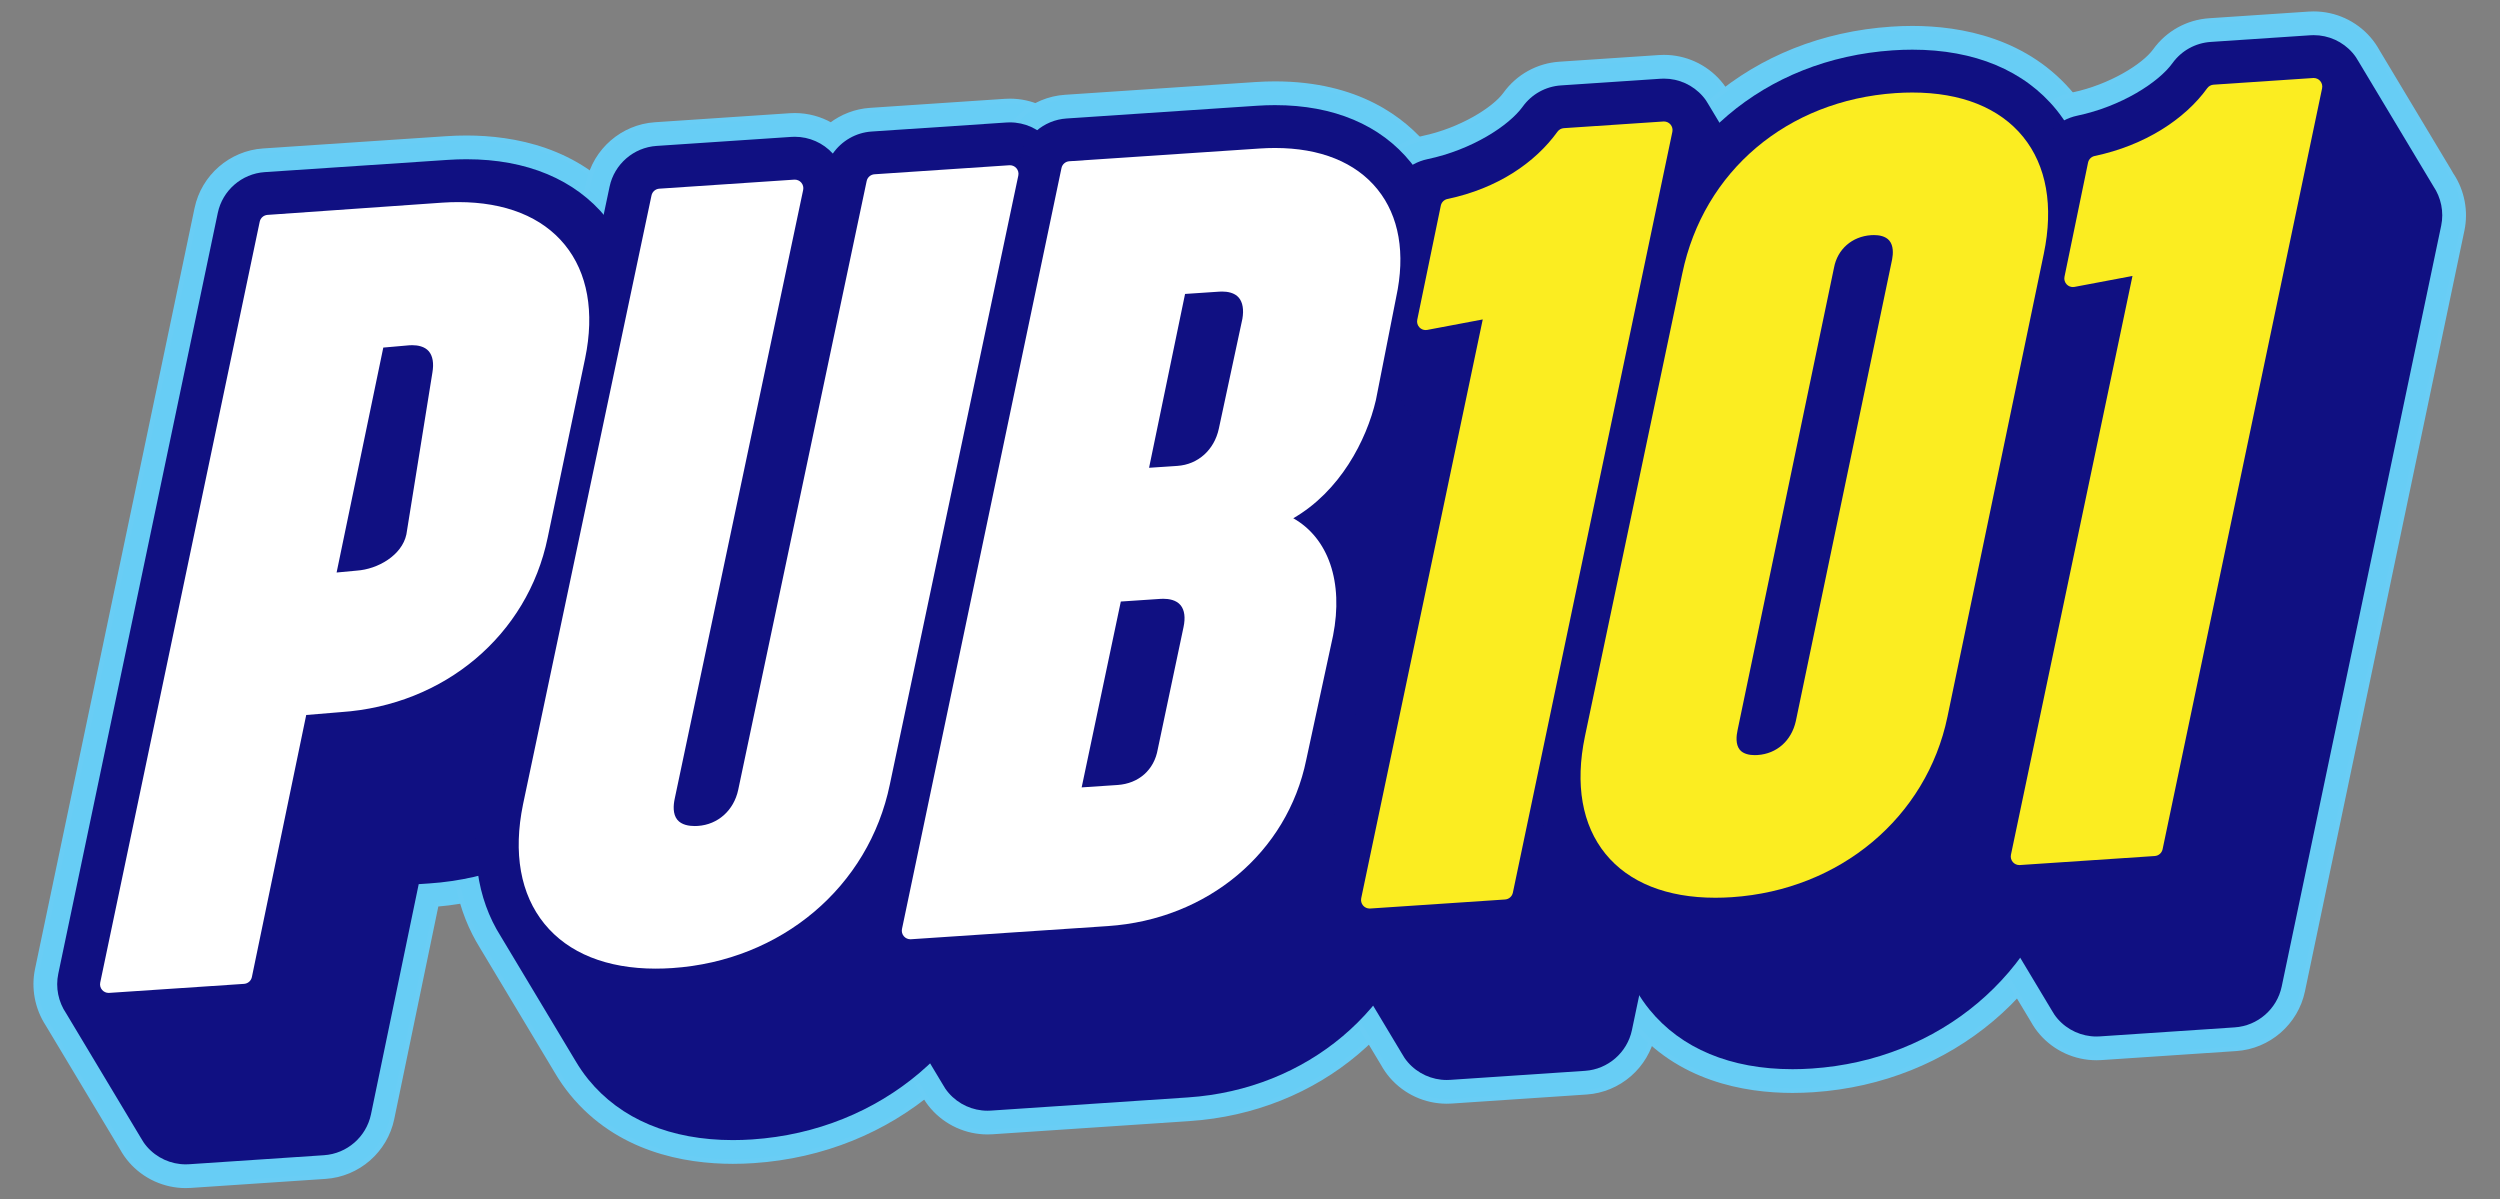
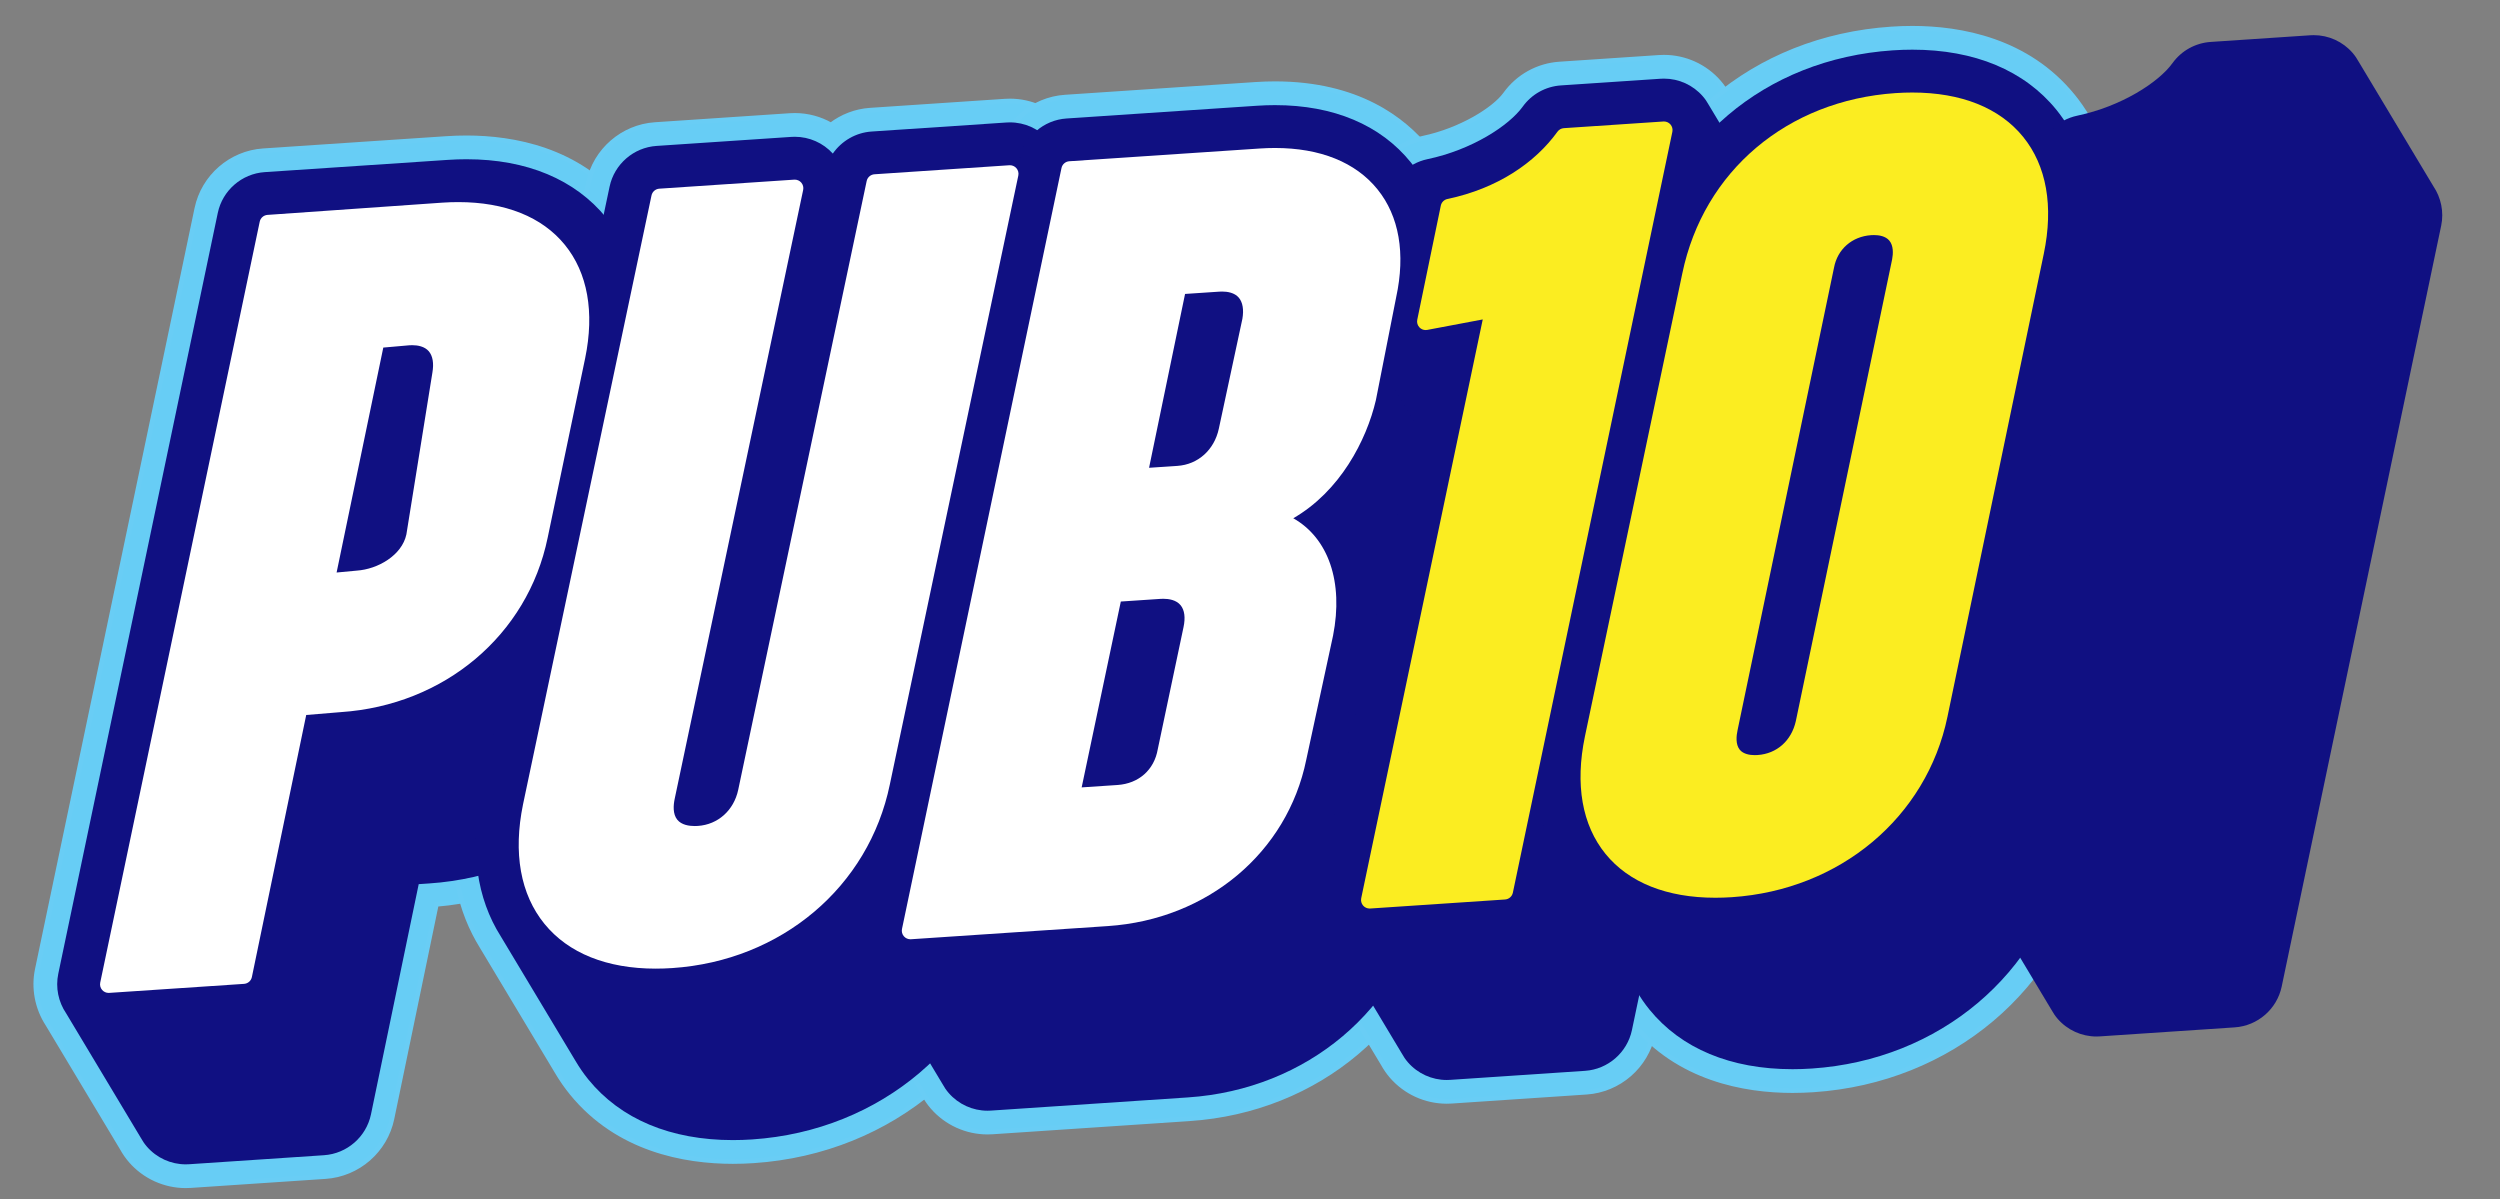
<svg xmlns="http://www.w3.org/2000/svg" id="Layer_1" data-name="Layer 1" viewBox="0 0 4320 2072.182">
  <rect x="0" y="0" width="4320" height="2072.182" fill="#808080" stroke="none" />
  <defs>
    <style>
      .cls-1 {
        fill: #101082;
      }

      .cls-2 {
        fill: #fff;
      }

      .cls-3 {
        fill: #67cdf5;
        stroke: #69cdf5;
        stroke-miterlimit: 10;
        stroke-width: 8px;
      }

      .cls-4 {
        fill: #fbed21;
      }
    </style>
  </defs>
  <path class="cls-3" d="M1231.168,605.261c-1.465-2.525-2.946-4.993-4.444-7.406-1.463-2.521-2.942-4.985-4.437-7.395-1.467-2.529-2.95-5.001-4.45-7.418-1.465-2.525-2.946-4.993-4.444-7.406-1.465-2.525-2.946-4.993-4.444-7.406-1.465-2.525-2.946-4.993-4.444-7.406-1.465-2.525-2.946-4.993-4.444-7.406-1.465-2.525-2.946-4.993-4.444-7.406-1.465-2.525-2.946-4.993-4.444-7.406-1.463-2.521-2.942-4.985-4.437-7.395-1.467-2.529-2.95-5.001-4.45-7.418-1.465-2.525-2.946-4.993-4.444-7.406-1.465-2.525-2.946-4.993-4.444-7.406-1.465-2.525-2.946-4.993-4.444-7.406-1.465-2.525-2.946-4.993-4.444-7.406-1.465-2.525-2.946-4.993-4.444-7.406-1.465-2.525-2.946-4.993-4.444-7.406-1.463-2.521-2.942-4.985-4.437-7.395-1.467-2.529-2.95-5.001-4.45-7.418-1.465-2.525-2.946-4.993-4.444-7.406-1.465-2.525-2.946-4.993-4.444-7.406-1.465-2.525-2.946-4.993-4.444-7.406-1.465-2.525-2.946-4.993-4.444-7.406-1.465-2.525-2.946-4.993-4.444-7.406-1.465-2.525-2.946-4.993-4.444-7.406-1.463-2.521-2.942-4.985-4.437-7.395-1.467-2.529-2.95-5.001-4.45-7.418-1.465-2.525-2.946-4.993-4.444-7.406-1.465-2.525-2.946-4.993-4.444-7.406-8.306-14.317-17.187-26.86-25.991-37.664-77.23-94.785-189.569-114.678-270.211-114.678-11.485,0-23.242.399-34.904,1.184l-316.299,21.16c-56.095,3.747-103.32,44.8-114.833,99.798L64.459,1675.083c-6.843,32.606-.198,66.786,17.751,94.489,1.394,2.516,2.875,4.985,4.444,7.406,1.394,2.516,2.875,4.985,4.444,7.406,1.393,2.514,2.872,4.981,4.441,7.402,1.395,2.517,2.876,4.988,4.446,7.411,1.394,2.516,2.875,4.985,4.444,7.406,1.394,2.516,2.875,4.985,4.444,7.406,1.394,2.516,2.875,4.985,4.444,7.406,1.394,2.516,2.875,4.985,4.444,7.406,1.394,2.516,2.875,4.985,4.444,7.406,1.394,2.516,2.875,4.985,4.444,7.406,1.393,2.514,2.872,4.981,4.441,7.402,1.395,2.517,2.876,4.988,4.446,7.411,1.394,2.516,2.875,4.985,4.444,7.406,1.394,2.516,2.875,4.985,4.444,7.406,1.394,2.516,2.875,4.985,4.444,7.406,1.394,2.516,2.875,4.985,4.444,7.406,1.394,2.516,2.875,4.985,4.444,7.406,1.394,2.516,2.875,4.985,4.444,7.406,1.393,2.514,2.872,4.981,4.441,7.402,1.395,2.517,2.876,4.988,4.446,7.411,1.394,2.516,2.875,4.985,4.444,7.406,1.394,2.516,2.875,4.985,4.444,7.406,1.394,2.516,2.875,4.985,4.444,7.406,1.394,2.516,2.875,4.985,4.444,7.406,1.394,2.516,2.875,4.985,4.444,7.406,1.394,2.516,2.875,4.985,4.444,7.406,1.393,2.514,2.872,4.981,4.441,7.402,1.395,2.517,2.876,4.988,4.446,7.411,1.394,2.516,2.875,4.985,4.444,7.406,4.195,7.569,9.142,14.76,14.894,21.38,23.926,27.521,58.558,43.3,95.022,43.3,2.829,0,5.681-.089,8.513-.285l232.949-15.59c56.203-3.747,103.45-44.895,114.897-100.064l76.777-370.296c224.768-19.324,404.34-174.537,448.507-388.791l64.808-310.235c24.591-119.297-2.068-203.388-36.276-258.514Z" />
  <path class="cls-3" d="M1983.962,453.91c-1.394-2.516-2.875-4.986-4.444-7.406-1.393-2.514-2.872-4.982-4.441-7.401-1.395-2.518-2.876-4.989-4.446-7.411-1.394-2.516-2.875-4.986-4.444-7.406-1.394-2.516-2.875-4.986-4.444-7.406-1.394-2.516-2.875-4.986-4.444-7.406-1.394-2.516-2.875-4.986-4.444-7.406-1.394-2.516-2.875-4.986-4.444-7.406-1.394-2.516-2.875-4.986-4.444-7.406-1.393-2.514-2.872-4.982-4.441-7.401-1.395-2.518-2.876-4.989-4.446-7.411-1.394-2.516-2.875-4.986-4.444-7.406-1.394-2.516-2.875-4.986-4.444-7.406-1.394-2.516-2.875-4.986-4.444-7.406-1.394-2.516-2.875-4.986-4.444-7.406-1.394-2.516-2.875-4.986-4.444-7.406-1.394-2.516-2.875-4.986-4.444-7.406-1.393-2.514-2.872-4.982-4.441-7.401-1.395-2.518-2.876-4.989-4.446-7.411-1.394-2.516-2.875-4.986-4.444-7.406-1.394-2.516-2.875-4.986-4.444-7.406-1.394-2.516-2.875-4.986-4.444-7.406-1.394-2.516-2.875-4.986-4.444-7.406-1.394-2.516-2.875-4.986-4.444-7.406-1.394-2.516-2.875-4.986-4.444-7.406-1.393-2.514-2.872-4.982-4.441-7.401-1.395-2.518-2.876-4.989-4.446-7.411-1.394-2.516-2.875-4.986-4.444-7.406-1.394-2.516-2.875-4.986-4.444-7.406-4.181-7.545-9.111-14.711-14.84-21.303-23.926-27.578-58.589-43.389-95.101-43.389-2.88,0-5.76.095-8.64.291l-232.832,15.577c-25.22,1.684-48.655,10.925-67.856,25.584-18.815-10.754-40.297-16.577-62.463-16.577-2.839,0-5.7.089-8.567.285l-232.914,15.59c-56,3.747-103.203,44.718-114.789,99.633l-222.1,1052.594c-25.457,123.77,2.084,210.873,37.458,267.931,1.465,2.523,2.947,4.992,4.444,7.406,1.465,2.523,2.947,4.992,4.444,7.406,1.463,2.519,2.942,4.984,4.437,7.395,1.468,2.527,2.951,5,4.45,7.418,1.465,2.523,2.947,4.992,4.444,7.406,1.465,2.523,2.947,4.992,4.444,7.406,1.465,2.523,2.947,4.992,4.444,7.406,1.465,2.523,2.947,4.992,4.444,7.406,1.465,2.523,2.947,4.992,4.444,7.406,1.465,2.523,2.947,4.992,4.444,7.406,1.463,2.519,2.942,4.984,4.437,7.395,1.468,2.527,2.951,5,4.45,7.418,1.465,2.523,2.947,4.992,4.444,7.406,1.465,2.523,2.947,4.992,4.444,7.406,1.465,2.523,2.947,4.992,4.444,7.406,1.465,2.523,2.947,4.992,4.444,7.406,1.465,2.523,2.947,4.992,4.444,7.406,1.465,2.523,2.947,4.992,4.444,7.406,1.463,2.519,2.942,4.984,4.437,7.395,1.468,2.527,2.951,5,4.45,7.418,1.465,2.523,2.947,4.992,4.444,7.406,1.465,2.523,2.947,4.992,4.444,7.406,1.465,2.523,2.947,4.992,4.444,7.406,1.465,2.523,2.947,4.992,4.444,7.406,1.465,2.523,2.947,4.992,4.444,7.406,1.465,2.523,2.947,4.992,4.444,7.406,1.463,2.519,2.942,4.984,4.437,7.395,1.468,2.527,2.951,5,4.45,7.418,1.465,2.523,2.947,4.992,4.444,7.406,8.561,14.738,17.707,27.653,26.778,38.779,79.651,97.69,195.37,118.191,278.423,118.191,11.751,0,23.815-.405,35.835-1.215,238.933-15.982,430.81-179.126,477.341-405.394l221.961-1051.93c6.908-32.681.265-66.942-17.695-94.649Z" />
-   <path class="cls-3" d="M2618.639,505.706c-1.459-2.484-2.909-4.97-4.444-7.406-1.457-2.482-2.907-4.967-4.441-7.402-1.459-2.485-2.91-4.973-4.446-7.411-1.459-2.484-2.909-4.97-4.444-7.406-1.459-2.484-2.909-4.97-4.444-7.406-1.459-2.484-2.909-4.97-4.444-7.406-1.459-2.484-2.909-4.97-4.444-7.406-1.459-2.484-2.909-4.97-4.444-7.406-1.459-2.484-2.909-4.97-4.444-7.406-1.457-2.482-2.907-4.967-4.441-7.402-1.459-2.485-2.91-4.973-4.446-7.411-1.459-2.484-2.909-4.97-4.444-7.406-1.459-2.484-2.909-4.97-4.444-7.406-1.459-2.484-2.909-4.97-4.444-7.406-1.459-2.484-2.909-4.97-4.444-7.406-1.459-2.484-2.909-4.97-4.444-7.406-1.459-2.484-2.909-4.97-4.444-7.406-1.457-2.482-2.907-4.967-4.441-7.402-1.459-2.485-2.91-4.973-4.446-7.411-1.459-2.484-2.909-4.97-4.444-7.406-1.459-2.484-2.909-4.97-4.444-7.406-1.459-2.484-2.909-4.97-4.444-7.406-1.459-2.484-2.909-4.97-4.444-7.406-1.459-2.484-2.909-4.97-4.444-7.406-1.459-2.484-2.909-4.97-4.444-7.406-1.457-2.482-2.907-4.967-4.441-7.402-1.459-2.485-2.91-4.973-4.446-7.411-1.459-2.484-2.909-4.97-4.444-7.406-1.459-2.484-2.909-4.97-4.444-7.406-6.862-11.686-14.467-22.917-23.014-33.508-41.531-51.465-120.983-112.805-263.653-112.805-11.007,0-22.302.38-33.524,1.139l-329.246,22.033c-56.092,3.753-103.314,44.8-114.827,99.798l-275.607,1314.801c-6.843,32.606-.201,66.785,17.752,94.493,1.394,2.515,2.875,4.985,4.444,7.406,1.394,2.515,2.875,4.985,4.444,7.406,1.393,2.514,2.873,4.981,4.441,7.401,1.395,2.517,2.876,4.988,4.446,7.411,1.394,2.515,2.875,4.985,4.444,7.406,1.394,2.515,2.875,4.985,4.444,7.406,1.394,2.515,2.875,4.985,4.444,7.406,1.394,2.515,2.875,4.985,4.444,7.406,1.394,2.515,2.875,4.985,4.444,7.406,1.394,2.515,2.875,4.985,4.444,7.406,1.393,2.514,2.873,4.981,4.441,7.401,1.395,2.517,2.876,4.988,4.446,7.411,1.394,2.515,2.875,4.985,4.444,7.406,1.394,2.515,2.875,4.985,4.444,7.406,1.394,2.515,2.875,4.985,4.444,7.406,1.394,2.515,2.875,4.985,4.444,7.406,1.394,2.515,2.875,4.985,4.444,7.406,1.394,2.515,2.875,4.985,4.444,7.406,1.393,2.514,2.873,4.981,4.441,7.401,1.395,2.517,2.876,4.988,4.446,7.411,1.394,2.515,2.875,4.985,4.444,7.406,1.394,2.515,2.875,4.985,4.444,7.406,1.394,2.515,2.875,4.985,4.444,7.406,1.394,2.515,2.875,4.985,4.444,7.406,1.394,2.515,2.875,4.985,4.444,7.406,1.394,2.515,2.875,4.985,4.444,7.406,1.393,2.514,2.873,4.981,4.441,7.401,1.395,2.517,2.876,4.988,4.446,7.411,1.394,2.515,2.875,4.985,4.444,7.406,4.195,7.569,9.143,14.762,14.897,21.383,23.926,27.514,58.558,43.294,95.022,43.294,2.867,0,5.735-.095,8.602-.291l340.158-22.755c222.556-14.893,400.919-165.713,444.042-375.379,0,0,46.449-215.217,46.579-215.869,15.596-79.125,7.149-152.985-21.967-212.767,44.962-53.003,78.445-118.913,95.133-190.247.297-1.266.57-2.544.823-3.823l34.907-177.094c20.309-95.062,7.432-183.349-36.076-252.404Z" />
+   <path class="cls-3" d="M2618.639,505.706c-1.459-2.484-2.909-4.97-4.444-7.406-1.457-2.482-2.907-4.967-4.441-7.402-1.459-2.485-2.91-4.973-4.446-7.411-1.459-2.484-2.909-4.97-4.444-7.406-1.459-2.484-2.909-4.97-4.444-7.406-1.459-2.484-2.909-4.97-4.444-7.406-1.459-2.484-2.909-4.97-4.444-7.406-1.459-2.484-2.909-4.97-4.444-7.406-1.459-2.484-2.909-4.97-4.444-7.406-1.457-2.482-2.907-4.967-4.441-7.402-1.459-2.485-2.91-4.973-4.446-7.411-1.459-2.484-2.909-4.97-4.444-7.406-1.459-2.484-2.909-4.97-4.444-7.406-1.459-2.484-2.909-4.97-4.444-7.406-1.459-2.484-2.909-4.97-4.444-7.406-1.459-2.484-2.909-4.97-4.444-7.406-1.459-2.484-2.909-4.97-4.444-7.406-1.457-2.482-2.907-4.967-4.441-7.402-1.459-2.485-2.91-4.973-4.446-7.411-1.459-2.484-2.909-4.97-4.444-7.406-1.459-2.484-2.909-4.97-4.444-7.406-1.459-2.484-2.909-4.97-4.444-7.406-1.459-2.484-2.909-4.97-4.444-7.406-1.459-2.484-2.909-4.97-4.444-7.406-1.459-2.484-2.909-4.97-4.444-7.406-1.457-2.482-2.907-4.967-4.441-7.402-1.459-2.485-2.91-4.973-4.446-7.411-1.459-2.484-2.909-4.97-4.444-7.406-1.459-2.484-2.909-4.97-4.444-7.406-6.862-11.686-14.467-22.917-23.014-33.508-41.531-51.465-120.983-112.805-263.653-112.805-11.007,0-22.302.38-33.524,1.139l-329.246,22.033c-56.092,3.753-103.314,44.8-114.827,99.798l-275.607,1314.801c-6.843,32.606-.201,66.785,17.752,94.493,1.394,2.515,2.875,4.985,4.444,7.406,1.394,2.515,2.875,4.985,4.444,7.406,1.393,2.514,2.873,4.981,4.441,7.401,1.395,2.517,2.876,4.988,4.446,7.411,1.394,2.515,2.875,4.985,4.444,7.406,1.394,2.515,2.875,4.985,4.444,7.406,1.394,2.515,2.875,4.985,4.444,7.406,1.394,2.515,2.875,4.985,4.444,7.406,1.394,2.515,2.875,4.985,4.444,7.406,1.394,2.515,2.875,4.985,4.444,7.406,1.393,2.514,2.873,4.981,4.441,7.401,1.395,2.517,2.876,4.988,4.446,7.411,1.394,2.515,2.875,4.985,4.444,7.406,1.394,2.515,2.875,4.985,4.444,7.406,1.394,2.515,2.875,4.985,4.444,7.406,1.394,2.515,2.875,4.985,4.444,7.406,1.394,2.515,2.875,4.985,4.444,7.406,1.394,2.515,2.875,4.985,4.444,7.406,1.393,2.514,2.873,4.981,4.441,7.401,1.395,2.517,2.876,4.988,4.446,7.411,1.394,2.515,2.875,4.985,4.444,7.406,1.394,2.515,2.875,4.985,4.444,7.406,1.394,2.515,2.875,4.985,4.444,7.406,1.394,2.515,2.875,4.985,4.444,7.406,1.394,2.515,2.875,4.985,4.444,7.406,1.394,2.515,2.875,4.985,4.444,7.406,1.393,2.514,2.873,4.981,4.441,7.401,1.395,2.517,2.876,4.988,4.446,7.411,1.394,2.515,2.875,4.985,4.444,7.406,4.195,7.569,9.143,14.762,14.897,21.383,23.926,27.514,58.558,43.294,95.022,43.294,2.867,0,5.735-.095,8.602-.291l340.158-22.755c222.556-14.893,400.919-165.713,444.042-375.379,0,0,46.449-215.217,46.579-215.869,15.596-79.125,7.149-152.985-21.967-212.767,44.962-53.003,78.445-118.913,95.133-190.247.297-1.266.57-2.544.823-3.823l34.907-177.094c20.309-95.062,7.432-183.349-36.076-252.404" />
  <path class="cls-3" d="M3114.132,378.289c-1.394-2.516-2.875-4.985-4.444-7.406-1.393-2.514-2.873-4.982-4.441-7.402-1.395-2.518-2.877-4.988-4.446-7.411-1.394-2.516-2.875-4.985-4.444-7.406-1.394-2.516-2.875-4.985-4.444-7.406-1.394-2.516-2.875-4.985-4.444-7.406-1.394-2.516-2.875-4.985-4.444-7.406-1.394-2.516-2.875-4.985-4.444-7.406-1.394-2.516-2.875-4.985-4.444-7.406-1.393-2.514-2.873-4.982-4.441-7.402-1.395-2.518-2.877-4.988-4.446-7.411-1.394-2.516-2.875-4.985-4.444-7.406-1.394-2.516-2.875-4.985-4.444-7.406-1.394-2.516-2.875-4.985-4.444-7.406-1.394-2.516-2.875-4.985-4.444-7.406-1.394-2.516-2.875-4.985-4.444-7.406-1.394-2.516-2.875-4.985-4.444-7.406-1.393-2.514-2.873-4.982-4.441-7.402-1.395-2.518-2.877-4.988-4.446-7.411-1.394-2.516-2.875-4.985-4.444-7.406-1.394-2.516-2.875-4.985-4.444-7.406-1.394-2.516-2.875-4.985-4.444-7.406-1.394-2.516-2.875-4.985-4.444-7.406-1.394-2.516-2.875-4.985-4.444-7.406-1.394-2.516-2.875-4.985-4.444-7.406-1.393-2.514-2.873-4.982-4.441-7.402-1.395-2.518-2.877-4.988-4.446-7.411-1.394-2.516-2.875-4.985-4.444-7.406-1.394-2.516-2.875-4.985-4.444-7.406-4.199-7.578-9.152-14.775-14.91-21.396-23.926-27.514-58.561-43.294-95.019-43.294-2.867,0-5.735.095-8.602.291l-171.739,11.488c-37.585,2.488-71.774,21.432-93.816,51.991-19.349,26.837-77.755,62.656-141.968,76.138-49.092,10.285-87.357,48.68-97.478,97.779l-40.686,197.146c-6.786,32.825-.18,66.464,17.688,93.978,1.396,2.512,2.871,4.985,4.444,7.406,1.396,2.512,2.871,4.985,4.444,7.406,1.395,2.511,2.869,4.981,4.441,7.402,1.397,2.514,2.873,4.988,4.446,7.411,1.396,2.512,2.871,4.985,4.444,7.406,1.396,2.512,2.871,4.985,4.444,7.406,1.396,2.512,2.871,4.985,4.444,7.406,1.396,2.512,2.871,4.985,4.444,7.406,1.396,2.512,2.871,4.985,4.444,7.406,1.396,2.512,2.871,4.985,4.444,7.406,1.395,2.511,2.869,4.981,4.441,7.402,1.397,2.514,2.873,4.988,4.446,7.411,1.396,2.512,2.871,4.985,4.444,7.406,1.396,2.512,2.871,4.985,4.444,7.406,1.396,2.512,2.871,4.985,4.444,7.406.953,1.715,1.948,3.408,2.984,5.081l-164.936,785.48c-6.846,32.611-.201,66.791,17.749,94.494,1.394,2.516,2.875,4.985,4.444,7.406,1.394,2.516,2.875,4.985,4.444,7.406,1.393,2.514,2.872,4.981,4.44,7.401,1.395,2.518,2.877,4.988,4.447,7.411,1.394,2.516,2.875,4.985,4.444,7.406,1.394,2.516,2.875,4.985,4.444,7.406,1.394,2.516,2.875,4.985,4.444,7.406,1.394,2.516,2.875,4.985,4.444,7.406,1.394,2.516,2.875,4.985,4.444,7.406,1.394,2.516,2.875,4.985,4.444,7.406,1.393,2.514,2.872,4.981,4.44,7.401,1.395,2.518,2.877,4.988,4.447,7.411,1.394,2.516,2.875,4.985,4.444,7.406,1.394,2.516,2.875,4.985,4.444,7.406,1.394,2.516,2.875,4.985,4.444,7.406,1.394,2.516,2.875,4.985,4.444,7.406,1.394,2.516,2.875,4.985,4.444,7.406,1.394,2.516,2.875,4.985,4.444,7.406,1.393,2.514,2.872,4.981,4.44,7.401,1.395,2.518,2.877,4.988,4.447,7.411,1.394,2.516,2.875,4.985,4.444,7.406,1.394,2.516,2.875,4.985,4.444,7.406,1.394,2.516,2.875,4.985,4.444,7.406,1.394,2.516,2.875,4.985,4.444,7.406,1.394,2.516,2.875,4.985,4.444,7.406,1.394,2.516,2.875,4.985,4.444,7.406,1.393,2.514,2.872,4.981,4.44,7.401,1.395,2.518,2.877,4.988,4.447,7.411,1.394,2.516,2.875,4.985,4.444,7.406,4.195,7.569,9.143,14.761,14.896,21.381,23.926,27.521,58.561,43.3,95.025,43.3,2.845,0,5.69-.089,8.558-.285l232.911-15.59c56.092-3.753,103.314-44.8,114.827-99.798l275.626-1314.871c6.813-32.597.157-66.751-17.763-94.41Z" />
  <path class="cls-3" d="M3737.102,418.978c-1.466-2.523-2.946-4.993-4.444-7.406-1.463-2.519-2.941-4.985-4.437-7.395-1.468-2.527-2.951-5.001-4.45-7.418-1.466-2.523-2.946-4.993-4.444-7.406-1.466-2.523-2.946-4.993-4.444-7.406-1.466-2.523-2.946-4.993-4.444-7.406-1.466-2.523-2.946-4.993-4.444-7.406-1.466-2.523-2.946-4.993-4.444-7.406-1.466-2.523-2.946-4.993-4.444-7.406-1.463-2.519-2.941-4.985-4.437-7.395-1.468-2.527-2.951-5.001-4.45-7.418-1.466-2.523-2.946-4.993-4.444-7.406-1.466-2.523-2.946-4.993-4.444-7.406-1.466-2.523-2.946-4.993-4.444-7.406-1.466-2.523-2.946-4.993-4.444-7.406-1.466-2.523-2.946-4.993-4.444-7.406-1.466-2.523-2.946-4.993-4.444-7.406-1.463-2.519-2.941-4.985-4.437-7.395-1.468-2.527-2.951-5.001-4.45-7.418-1.466-2.523-2.946-4.993-4.444-7.406-1.466-2.523-2.946-4.993-4.444-7.406-1.466-2.523-2.946-4.993-4.444-7.406-1.466-2.523-2.946-4.993-4.444-7.406-1.466-2.523-2.946-4.993-4.444-7.406-1.466-2.523-2.946-4.993-4.444-7.406-1.463-2.519-2.941-4.985-4.437-7.395-1.468-2.527-2.951-5.001-4.45-7.418-1.466-2.523-2.946-4.993-4.444-7.406-1.466-2.523-2.946-4.993-4.444-7.406-8.364-14.4-17.296-27.032-26.158-37.925-78.986-97.101-194.557-117.482-277.607-117.482-11.817,0-23.989.411-36.154,1.228-238.357,15.938-422.85,172.821-469.967,399.419l-168.375,800.489c-25.566,122.928,1.649,209.115,36.566,265.363,1.466,2.523,2.946,4.994,4.444,7.406,1.466,2.523,2.946,4.994,4.444,7.406,1.463,2.519,2.942,4.986,4.437,7.395,1.468,2.527,2.95,5.002,4.45,7.418,1.466,2.523,2.946,4.994,4.444,7.406,1.466,2.523,2.946,4.994,4.444,7.406,1.466,2.523,2.946,4.994,4.444,7.406,1.466,2.523,2.946,4.994,4.444,7.406,1.466,2.523,2.946,4.994,4.444,7.406,1.466,2.523,2.946,4.994,4.444,7.406,1.463,2.519,2.942,4.986,4.437,7.395,1.468,2.527,2.95,5.002,4.45,7.418,1.466,2.523,2.946,4.994,4.444,7.406,1.466,2.523,2.946,4.994,4.444,7.406,1.466,2.523,2.946,4.994,4.444,7.406,1.466,2.523,2.946,4.994,4.444,7.406,1.466,2.523,2.946,4.994,4.444,7.406,1.466,2.523,2.946,4.994,4.444,7.406,1.463,2.519,2.942,4.986,4.437,7.395,1.468,2.527,2.95,5.002,4.45,7.418,1.466,2.523,2.946,4.994,4.444,7.406,1.466,2.523,2.946,4.994,4.444,7.406,1.466,2.523,2.946,4.994,4.444,7.406,1.466,2.523,2.946,4.994,4.444,7.406,1.466,2.523,2.946,4.994,4.444,7.406,1.466,2.523,2.946,4.994,4.444,7.406,1.463,2.519,2.942,4.986,4.437,7.395,1.468,2.527,2.95,5.002,4.45,7.418,1.466,2.523,2.946,4.994,4.444,7.406,8.322,14.327,17.206,26.891,26.021,37.727,78.502,96.525,193.44,116.786,276.034,116.786,11.798,0,23.957-.411,36.116-1.228,236.889-15.849,427.256-176.575,473.708-399.931l166.473-800.09c25.413-122.181-1.765-208.126-36.657-264.355Z" />
-   <path class="cls-3" d="M4236.891,303.165c-1.394-2.516-2.875-4.985-4.444-7.406-1.393-2.514-2.873-4.982-4.441-7.401-1.395-2.518-2.877-4.988-4.446-7.411-1.394-2.516-2.875-4.985-4.444-7.406-1.394-2.516-2.875-4.985-4.444-7.406-1.394-2.516-2.875-4.985-4.444-7.406-1.394-2.516-2.875-4.985-4.444-7.406-1.394-2.516-2.875-4.985-4.444-7.406-1.394-2.516-2.875-4.985-4.444-7.406-1.393-2.514-2.873-4.982-4.441-7.401-1.395-2.518-2.877-4.988-4.446-7.411-1.394-2.516-2.875-4.985-4.444-7.406-1.394-2.516-2.875-4.985-4.444-7.406-1.394-2.516-2.875-4.985-4.444-7.406-1.394-2.516-2.875-4.985-4.444-7.406-1.394-2.516-2.875-4.985-4.444-7.406-1.394-2.516-2.875-4.985-4.444-7.406-1.393-2.514-2.873-4.982-4.441-7.401-1.395-2.518-2.877-4.988-4.446-7.411-1.394-2.516-2.875-4.985-4.444-7.406-1.394-2.516-2.875-4.985-4.444-7.406-1.394-2.516-2.875-4.985-4.444-7.406-1.394-2.516-2.875-4.985-4.444-7.406-1.394-2.516-2.875-4.985-4.444-7.406-1.394-2.516-2.875-4.985-4.444-7.406-1.393-2.514-2.873-4.982-4.441-7.401-1.395-2.518-2.877-4.988-4.446-7.411-1.394-2.516-2.875-4.985-4.444-7.406-1.394-2.516-2.875-4.985-4.444-7.406-4.198-7.576-9.15-14.772-14.906-21.391-23.926-27.521-58.561-43.3-95.025-43.3-2.874,0-5.741.095-8.608.291l-171.726,11.488c-37.61,2.481-71.815,21.451-93.816,51.984-19.356,26.844-77.765,62.669-141.984,76.151-49.085,10.292-87.347,48.687-97.468,97.779l-40.693,197.139c-6.779,32.802-.185,66.42,17.698,93.968,1.396,2.512,2.871,4.984,4.444,7.406,1.396,2.512,2.871,4.984,4.444,7.406,1.395,2.51,2.869,4.981,4.441,7.402,1.396,2.514,2.873,4.987,4.446,7.411,1.396,2.512,2.871,4.984,4.444,7.406,1.396,2.512,2.871,4.984,4.444,7.406,1.396,2.512,2.871,4.984,4.444,7.406,1.396,2.512,2.871,4.984,4.444,7.406,1.396,2.512,2.871,4.984,4.444,7.406,1.396,2.512,2.871,4.984,4.444,7.406,1.395,2.51,2.869,4.981,4.441,7.402,1.396,2.514,2.873,4.987,4.446,7.411,1.396,2.512,2.871,4.984,4.444,7.406,1.396,2.512,2.871,4.984,4.444,7.406,1.396,2.512,2.871,4.984,4.444,7.406.952,1.714,1.946,3.404,2.98,5.077l-164.927,785.419c-6.867,32.623-.235,66.826,17.748,94.58,1.394,2.515,2.875,4.985,4.444,7.406,1.394,2.515,2.875,4.985,4.444,7.406,1.393,2.513,2.873,4.981,4.441,7.401,1.395,2.517,2.876,4.988,4.446,7.411,1.394,2.515,2.875,4.985,4.444,7.406,1.394,2.515,2.875,4.985,4.444,7.406,1.394,2.515,2.875,4.985,4.444,7.406,1.394,2.515,2.875,4.985,4.444,7.406,1.394,2.515,2.875,4.985,4.444,7.406,1.394,2.515,2.875,4.985,4.444,7.406,1.393,2.513,2.873,4.981,4.441,7.401,1.395,2.517,2.876,4.988,4.446,7.411,1.394,2.515,2.875,4.985,4.444,7.406,1.394,2.515,2.875,4.985,4.444,7.406,1.394,2.515,2.875,4.985,4.444,7.406,1.394,2.515,2.875,4.985,4.444,7.406,1.394,2.515,2.875,4.985,4.444,7.406,1.394,2.515,2.875,4.985,4.444,7.406,1.393,2.513,2.873,4.981,4.441,7.401,1.395,2.517,2.876,4.988,4.446,7.411,1.394,2.515,2.875,4.985,4.444,7.406,1.394,2.515,2.875,4.985,4.444,7.406,1.394,2.515,2.875,4.985,4.444,7.406,1.394,2.515,2.875,4.985,4.444,7.406,1.394,2.515,2.875,4.985,4.444,7.406,1.394,2.515,2.875,4.985,4.444,7.406,1.393,2.513,2.873,4.981,4.441,7.401,1.395,2.517,2.876,4.988,4.446,7.411,1.394,2.515,2.875,4.985,4.444,7.406,4.193,7.564,9.138,14.754,14.888,21.378,23.919,27.514,58.554,43.294,95.019,43.294,2.874,0,5.747-.095,8.621-.291l232.844-15.577c56.042-3.747,103.26-44.756,114.837-99.798l275.619-1314.877c6.824-32.592.165-66.752-17.754-94.409Z" />
  <path class="cls-1" d="M1198.359,622.686c-1.459-2.482-2.9-4.974-4.444-7.406-1.457-2.481-2.898-4.971-4.441-7.402-1.459-2.484-2.902-4.977-4.446-7.411-1.459-2.482-2.9-4.974-4.444-7.406-1.459-2.482-2.9-4.974-4.444-7.406-1.459-2.482-2.9-4.974-4.444-7.406-1.459-2.482-2.9-4.974-4.444-7.406-1.459-2.482-2.9-4.974-4.444-7.406-1.459-2.482-2.9-4.974-4.444-7.406-1.457-2.481-2.898-4.971-4.441-7.402-1.459-2.484-2.902-4.977-4.446-7.411-1.459-2.482-2.9-4.974-4.444-7.406-1.459-2.482-2.9-4.974-4.444-7.406-1.459-2.482-2.9-4.974-4.444-7.406-1.459-2.482-2.9-4.974-4.444-7.406-1.459-2.482-2.9-4.974-4.444-7.406-1.459-2.482-2.9-4.974-4.444-7.406-1.457-2.481-2.898-4.971-4.441-7.402-1.459-2.484-2.902-4.977-4.446-7.411-1.459-2.482-2.9-4.974-4.444-7.406-1.459-2.482-2.9-4.974-4.444-7.406-1.459-2.482-2.9-4.974-4.444-7.406-1.459-2.482-2.9-4.974-4.444-7.406-1.459-2.482-2.9-4.974-4.444-7.406-1.459-2.482-2.9-4.974-4.444-7.406-1.457-2.481-2.898-4.971-4.441-7.402-1.459-2.484-2.902-4.977-4.446-7.411-1.459-2.482-2.9-4.974-4.444-7.406-1.459-2.482-2.9-4.974-4.444-7.406-6.49-11.047-13.719-21.664-21.893-31.695-53.858-66.106-137.367-101.045-241.5-101.045-10.659,0-21.581.373-32.433,1.108l-316.302,21.153c-39.594,2.652-72.929,31.629-81.056,70.448L100.702,1682.685c-4.974,23.694.115,48.585,13.643,68.433,1.38,2.523,2.816,5.019,4.444,7.406,1.38,2.523,2.816,5.019,4.444,7.406,1.38,2.522,2.815,5.017,4.442,7.404,1.38,2.524,2.817,5.021,4.445,7.409,1.38,2.523,2.816,5.019,4.444,7.406,1.38,2.523,2.816,5.019,4.444,7.406,1.38,2.523,2.816,5.019,4.444,7.406,1.38,2.523,2.816,5.019,4.444,7.406,1.38,2.523,2.816,5.019,4.444,7.406,1.38,2.523,2.816,5.019,4.444,7.406,1.38,2.522,2.815,5.017,4.442,7.404,1.38,2.524,2.817,5.021,4.445,7.409,1.38,2.523,2.816,5.019,4.444,7.406,1.38,2.523,2.816,5.019,4.444,7.406,1.38,2.523,2.816,5.019,4.444,7.406,1.38,2.523,2.816,5.019,4.444,7.406,1.38,2.523,2.816,5.019,4.444,7.406,1.38,2.523,2.816,5.019,4.444,7.406,1.38,2.522,2.815,5.017,4.442,7.404,1.38,2.524,2.817,5.021,4.445,7.409,1.38,2.523,2.816,5.019,4.444,7.406,1.38,2.523,2.816,5.019,4.444,7.406,1.38,2.523,2.816,5.019,4.444,7.406,1.38,2.523,2.816,5.019,4.444,7.406,1.38,2.523,2.816,5.019,4.444,7.406,1.38,2.523,2.816,5.019,4.444,7.406,1.38,2.522,2.815,5.017,4.442,7.404,1.38,2.524,2.817,5.021,4.445,7.409,1.38,2.523,2.816,5.019,4.444,7.406,3.01,5.501,6.542,10.744,10.711,15.542,16.887,19.419,41.335,30.565,67.071,30.565,2.025,0,4.067-.07,6.095-.209l232.901-15.583c39.67-2.652,73.017-31.698,81.1-70.638l82.471-397.754,17.707-1.184c212.799-14.235,383.655-159.067,425.12-360.201l64.786-310.147c18.643-90.426,7.241-170.49-32.813-233.608Z" />
  <path class="cls-1" d="M1951.826,472.374c-1.38-2.523-2.817-5.019-4.444-7.406-1.379-2.522-2.815-5.018-4.442-7.404-1.38-2.524-2.817-5.021-4.445-7.409-1.38-2.523-2.817-5.019-4.444-7.406-1.38-2.523-2.817-5.019-4.444-7.406-1.38-2.523-2.817-5.019-4.444-7.406-1.38-2.523-2.817-5.019-4.444-7.406-1.38-2.523-2.817-5.019-4.444-7.406-1.38-2.523-2.817-5.019-4.444-7.406-1.379-2.522-2.815-5.018-4.442-7.404-1.38-2.524-2.817-5.021-4.445-7.409-1.38-2.523-2.817-5.019-4.444-7.406-1.38-2.523-2.817-5.019-4.444-7.406-1.38-2.523-2.817-5.019-4.444-7.406-1.38-2.523-2.817-5.019-4.444-7.406-1.38-2.523-2.817-5.019-4.444-7.406-1.38-2.523-2.817-5.019-4.444-7.406-1.379-2.522-2.815-5.018-4.442-7.404-1.38-2.524-2.817-5.021-4.445-7.409-1.38-2.523-2.817-5.019-4.444-7.406-1.38-2.523-2.817-5.019-4.444-7.406-1.38-2.523-2.817-5.019-4.444-7.406-1.38-2.523-2.817-5.019-4.444-7.406-1.38-2.523-2.817-5.019-4.444-7.406-1.38-2.523-2.817-5.019-4.444-7.406-1.379-2.522-2.815-5.018-4.442-7.404-1.38-2.524-2.817-5.021-4.445-7.409-1.38-2.523-2.817-5.019-4.444-7.406-1.38-2.523-2.817-5.019-4.444-7.406-3.001-5.487-6.52-10.717-10.674-15.499-16.89-19.463-41.357-30.629-67.131-30.629-2.038,0-4.076.07-6.117.209l-232.882,15.583c-27.489,1.836-51.975,16.381-67.09,38.11-16.824-18.476-40.645-29.027-65.701-29.027-2.022,0-4.064.07-6.105.209l-232.904,15.59c-39.528,2.646-72.847,31.565-81.027,70.327l-222.059,1052.411c-19.378,94.212-7.551,177.539,34.052,243.143,1.461,2.482,2.901,4.973,4.444,7.406,1.461,2.482,2.901,4.973,4.444,7.406,1.46,2.48,2.899,4.971,4.441,7.402,1.461,2.483,2.903,4.977,4.446,7.411,1.461,2.482,2.901,4.973,4.444,7.406,1.461,2.482,2.901,4.973,4.444,7.406,1.461,2.482,2.901,4.973,4.444,7.406,1.461,2.482,2.901,4.973,4.444,7.406,1.461,2.482,2.901,4.973,4.444,7.406,1.461,2.482,2.901,4.973,4.444,7.406,1.46,2.48,2.899,4.971,4.441,7.402,1.461,2.483,2.903,4.977,4.446,7.411,1.461,2.482,2.901,4.973,4.444,7.406,1.461,2.482,2.901,4.973,4.444,7.406,1.461,2.482,2.901,4.973,4.444,7.406,1.461,2.482,2.901,4.973,4.444,7.406,1.461,2.482,2.901,4.973,4.444,7.406,1.461,2.482,2.901,4.973,4.444,7.406,1.46,2.48,2.899,4.971,4.441,7.402,1.461,2.483,2.903,4.977,4.446,7.411,1.461,2.482,2.901,4.973,4.444,7.406,1.461,2.482,2.901,4.973,4.444,7.406,1.461,2.482,2.901,4.973,4.444,7.406,1.461,2.482,2.901,4.973,4.444,7.406,1.461,2.482,2.901,4.973,4.444,7.406,1.461,2.482,2.901,4.973,4.444,7.406,1.46,2.48,2.899,4.971,4.441,7.402,1.461,2.483,2.903,4.977,4.446,7.411,1.461,2.482,2.901,4.973,4.444,7.406,6.709,11.398,14.177,22.35,22.613,32.698,55.773,68.41,142.126,104.57,249.719,104.57,10.928,0,22.16-.386,33.363-1.139,222.113-14.855,400.403-166.144,443.58-376.088l221.964-1051.942c5.014-23.742-.071-48.677-13.6-68.526Z" />
  <path class="cls-1" d="M2587.649,525.864c-1.451-2.486-2.904-4.971-4.444-7.406-1.45-2.484-2.902-4.968-4.441-7.402-1.452-2.488-2.905-4.973-4.446-7.411-1.451-2.486-2.904-4.971-4.444-7.406-1.451-2.486-2.904-4.971-4.444-7.406-1.451-2.486-2.904-4.971-4.444-7.406-1.451-2.486-2.904-4.971-4.444-7.406-1.451-2.486-2.904-4.971-4.444-7.406-1.451-2.486-2.904-4.971-4.444-7.406-1.45-2.484-2.902-4.968-4.441-7.402-1.452-2.488-2.905-4.973-4.446-7.411-1.451-2.486-2.904-4.971-4.444-7.406-1.451-2.486-2.904-4.971-4.444-7.406-1.451-2.486-2.904-4.971-4.444-7.406-1.451-2.486-2.904-4.971-4.444-7.406-1.451-2.486-2.904-4.971-4.444-7.406-1.451-2.486-2.904-4.971-4.444-7.406-1.45-2.484-2.902-4.968-4.441-7.402-1.452-2.488-2.905-4.973-4.446-7.411-1.451-2.486-2.904-4.971-4.444-7.406-1.451-2.486-2.904-4.971-4.444-7.406-1.451-2.486-2.904-4.971-4.444-7.406-1.451-2.486-2.904-4.971-4.444-7.406-1.451-2.486-2.904-4.971-4.444-7.406-1.451-2.486-2.904-4.971-4.444-7.406-1.45-2.484-2.902-4.968-4.441-7.402-1.452-2.488-2.905-4.973-4.446-7.411-1.451-2.486-2.904-4.971-4.444-7.406-1.451-2.486-2.904-4.971-4.444-7.406-6.176-10.579-13.059-20.764-20.843-30.411-52.282-64.783-133.487-99.032-234.835-99.032-10.181,0-20.637.361-31.053,1.063l-329.249,22.033c-39.591,2.646-72.922,31.622-81.05,70.441l-275.61,1314.808c-4.974,23.694.115,48.585,13.641,68.429,1.38,2.523,2.817,5.019,4.444,7.406,1.38,2.523,2.817,5.019,4.444,7.406,1.38,2.522,2.816,5.017,4.442,7.404,1.38,2.524,2.817,5.021,4.445,7.409,1.38,2.523,2.817,5.019,4.444,7.406,1.38,2.523,2.817,5.019,4.444,7.406,1.38,2.523,2.817,5.019,4.444,7.406,1.38,2.523,2.817,5.019,4.444,7.406,1.38,2.523,2.817,5.019,4.444,7.406,1.38,2.523,2.817,5.019,4.444,7.406,1.38,2.522,2.816,5.017,4.442,7.404,1.38,2.524,2.817,5.021,4.445,7.409,1.38,2.523,2.817,5.019,4.444,7.406,1.38,2.523,2.817,5.019,4.444,7.406,1.38,2.523,2.817,5.019,4.444,7.406,1.38,2.523,2.817,5.019,4.444,7.406,1.38,2.523,2.817,5.019,4.444,7.406,1.38,2.523,2.817,5.019,4.444,7.406,1.38,2.522,2.816,5.017,4.442,7.404,1.38,2.524,2.817,5.021,4.445,7.409,1.38,2.523,2.817,5.019,4.444,7.406,1.38,2.523,2.817,5.019,4.444,7.406,1.38,2.523,2.817,5.019,4.444,7.406,1.38,2.523,2.817,5.019,4.444,7.406,1.38,2.523,2.817,5.019,4.444,7.406,1.38,2.523,2.817,5.019,4.444,7.406,1.38,2.522,2.816,5.017,4.442,7.404,1.38,2.524,2.817,5.021,4.445,7.409,1.38,2.523,2.817,5.019,4.444,7.406,3.009,5.5,6.541,10.743,10.71,15.539,16.887,19.425,41.338,30.572,67.077,30.572,2.044,0,4.086-.07,6.127-.215l340.161-22.755c205.789-13.767,370.61-152.801,410.271-346.048,0,0,46.402-214.976,46.487-215.413,15.903-80.664,4.165-154.776-30.803-210.501,70.818-72.948,96.927-162.504,104.244-193.778.196-.848.38-1.696.548-2.551l34.967-177.398c18.573-86.613,7.868-163.651-30.791-224.784Z" />
  <path class="cls-1" d="M3081.994,396.738c-1.38-2.523-2.817-5.019-4.444-7.406-1.38-2.522-2.816-5.018-4.442-7.404-1.38-2.524-2.817-5.021-4.445-7.409-1.38-2.523-2.817-5.019-4.444-7.406-1.38-2.523-2.817-5.019-4.444-7.406-1.38-2.523-2.817-5.019-4.444-7.406-1.38-2.523-2.817-5.019-4.444-7.406-1.38-2.523-2.817-5.019-4.444-7.406-1.38-2.523-2.817-5.019-4.444-7.406-1.38-2.522-2.816-5.018-4.442-7.404-1.38-2.524-2.817-5.021-4.445-7.409-1.38-2.523-2.817-5.019-4.444-7.406-1.38-2.523-2.817-5.019-4.444-7.406-1.38-2.523-2.817-5.019-4.444-7.406-1.38-2.523-2.817-5.019-4.444-7.406-1.38-2.523-2.817-5.019-4.444-7.406-1.38-2.523-2.817-5.019-4.444-7.406-1.38-2.522-2.816-5.018-4.442-7.404-1.38-2.524-2.817-5.021-4.445-7.409-1.38-2.523-2.817-5.019-4.444-7.406-1.38-2.523-2.817-5.019-4.444-7.406-1.38-2.523-2.817-5.019-4.444-7.406-1.38-2.523-2.817-5.019-4.444-7.406-1.38-2.523-2.817-5.019-4.444-7.406-1.38-2.523-2.817-5.019-4.444-7.406-1.38-2.522-2.816-5.018-4.442-7.404-1.38-2.524-2.817-5.021-4.445-7.409-1.38-2.523-2.817-5.019-4.444-7.406-1.38-2.523-2.817-5.019-4.444-7.406-3.011-5.505-6.547-10.749-10.717-15.546-16.887-19.419-41.338-30.565-67.074-30.565-2.044,0-4.083.07-6.127.215l-171.771,11.488c-26.527,1.753-50.662,15.128-66.22,36.699-23.729,32.914-87.832,74.644-164.409,90.721-34.654,7.266-61.665,34.363-68.808,69.024l-40.686,197.158c-4.858,23.485.119,47.5,13.129,67.069,1.351,2.538,2.842,4.996,4.444,7.406,1.351,2.538,2.842,4.996,4.444,7.406,1.351,2.537,2.84,4.994,4.442,7.404,1.352,2.539,2.842,4.998,4.445,7.409,1.351,2.538,2.842,4.996,4.444,7.406,1.351,2.538,2.842,4.996,4.444,7.406,1.351,2.538,2.842,4.996,4.444,7.406,1.351,2.538,2.842,4.996,4.444,7.406,1.351,2.538,2.842,4.996,4.444,7.406,1.351,2.538,2.842,4.996,4.444,7.406,1.351,2.537,2.84,4.994,4.442,7.404,1.352,2.539,2.842,4.998,4.445,7.409,1.351,2.538,2.842,4.996,4.444,7.406,1.351,2.538,2.842,4.996,4.444,7.406,1.351,2.538,2.842,4.996,4.444,7.406,1.351,2.538,2.842,4.996,4.444,7.406,1.351,2.538,2.842,4.996,4.444,7.406.555,1.042,1.001,2.133,1.598,3.154l-167.904,799.605c-4.975,23.7.113,48.587,13.643,68.439,1.38,2.522,2.816,5.019,4.444,7.406,1.38,2.522,2.816,5.019,4.444,7.406,1.379,2.522,2.815,5.017,4.442,7.404,1.381,2.523,2.817,5.02,4.445,7.409,1.38,2.522,2.816,5.019,4.444,7.406,1.38,2.522,2.816,5.019,4.444,7.406,1.38,2.522,2.816,5.019,4.444,7.406,1.38,2.522,2.816,5.019,4.444,7.406,1.38,2.522,2.816,5.019,4.444,7.406,1.38,2.522,2.816,5.019,4.444,7.406,1.379,2.522,2.815,5.017,4.442,7.404,1.381,2.523,2.817,5.02,4.445,7.409,1.38,2.522,2.816,5.019,4.444,7.406,1.38,2.522,2.816,5.019,4.444,7.406,1.38,2.522,2.816,5.019,4.444,7.406,1.38,2.522,2.816,5.019,4.444,7.406,1.38,2.522,2.816,5.019,4.444,7.406,1.38,2.522,2.816,5.019,4.444,7.406,1.379,2.522,2.815,5.017,4.442,7.404,1.381,2.523,2.817,5.02,4.445,7.409,1.38,2.522,2.816,5.019,4.444,7.406,1.38,2.522,2.816,5.019,4.444,7.406,1.38,2.522,2.816,5.019,4.444,7.406,1.38,2.522,2.816,5.019,4.444,7.406,1.38,2.522,2.816,5.019,4.444,7.406,1.38,2.522,2.816,5.019,4.444,7.406,1.379,2.522,2.815,5.017,4.442,7.404,1.381,2.523,2.817,5.02,4.445,7.409,1.38,2.522,2.816,5.019,4.444,7.406,3.009,5.5,6.542,10.744,10.71,15.542,16.887,19.419,41.335,30.565,67.074,30.565,2.032,0,4.057-.07,6.105-.209l232.895-15.59c39.591-2.646,72.922-31.622,81.05-70.441l275.622-1314.858c4.953-23.687-.145-48.561-13.652-68.378Z" />
  <path class="cls-1" d="M3704.371,436.525c-1.458-2.483-2.902-4.973-4.444-7.406-1.457-2.482-2.9-4.97-4.441-7.402-1.459-2.484-2.904-4.976-4.446-7.411-1.458-2.483-2.902-4.973-4.444-7.406-1.458-2.483-2.902-4.973-4.444-7.406-1.458-2.483-2.902-4.973-4.444-7.406-1.458-2.483-2.902-4.973-4.444-7.406-1.458-2.483-2.902-4.973-4.444-7.406-1.458-2.483-2.902-4.973-4.444-7.406-1.457-2.482-2.9-4.97-4.441-7.402-1.459-2.484-2.904-4.976-4.446-7.411-1.458-2.483-2.902-4.973-4.444-7.406-1.458-2.483-2.902-4.973-4.444-7.406-1.458-2.483-2.902-4.973-4.444-7.406-1.458-2.483-2.902-4.973-4.444-7.406-1.458-2.483-2.902-4.973-4.444-7.406-1.458-2.483-2.902-4.973-4.444-7.406-1.457-2.482-2.9-4.97-4.441-7.402-1.459-2.484-2.904-4.976-4.446-7.411-1.458-2.483-2.902-4.973-4.444-7.406-1.458-2.483-2.902-4.973-4.444-7.406-1.458-2.483-2.902-4.973-4.444-7.406-1.458-2.483-2.902-4.973-4.444-7.406-1.458-2.483-2.902-4.973-4.444-7.406-1.458-2.483-2.902-4.973-4.444-7.406-1.457-2.482-2.9-4.97-4.441-7.402-1.459-2.484-2.904-4.976-4.446-7.411-1.458-2.483-2.902-4.973-4.444-7.406-1.458-2.483-2.902-4.973-4.444-7.406-6.57-11.189-13.885-21.942-22.149-32.103-55.25-67.922-141.313-103.823-248.883-103.823-10.994,0-22.331.386-33.686,1.152-221.312,14.798-392.538,160.131-436.193,370.088l-168.362,800.407c-19.393,93.253-7.929,175.563,32.974,240.155,1.457,2.484,2.903,4.973,4.444,7.406,1.457,2.484,2.903,4.973,4.444,7.406,1.456,2.482,2.901,4.97,4.441,7.402,1.458,2.485,2.904,4.976,4.446,7.411,1.457,2.484,2.903,4.973,4.444,7.406,1.457,2.484,2.903,4.973,4.444,7.406,1.457,2.484,2.903,4.973,4.444,7.406,1.457,2.484,2.903,4.973,4.444,7.406,1.457,2.484,2.903,4.973,4.444,7.406,1.457,2.484,2.903,4.973,4.444,7.406,1.456,2.482,2.901,4.97,4.441,7.402,1.458,2.485,2.904,4.976,4.446,7.411,1.457,2.484,2.903,4.973,4.444,7.406,1.457,2.484,2.903,4.973,4.444,7.406,1.457,2.484,2.903,4.973,4.444,7.406,1.457,2.484,2.903,4.973,4.444,7.406,1.457,2.484,2.903,4.973,4.444,7.406,1.457,2.484,2.903,4.973,4.444,7.406,1.456,2.482,2.901,4.97,4.441,7.402,1.458,2.485,2.904,4.976,4.446,7.411,1.457,2.484,2.903,4.973,4.444,7.406,1.457,2.484,2.903,4.973,4.444,7.406,1.457,2.484,2.903,4.973,4.444,7.406,1.457,2.484,2.903,4.973,4.444,7.406,1.457,2.484,2.903,4.973,4.444,7.406,1.457,2.484,2.903,4.973,4.444,7.406,1.456,2.482,2.901,4.97,4.441,7.402,1.458,2.485,2.904,4.976,4.446,7.411,1.457,2.484,2.903,4.973,4.444,7.406,6.553,11.168,13.848,21.897,22.09,32.028,54.864,67.466,140.376,103.127,247.301,103.127,10.982,0,22.305-.386,33.641-1.152,220.109-14.722,396.899-163.631,439.928-370.518l166.467-800.09c19.288-92.709,7.771-174.712-33.127-239.27Z" />
  <path class="cls-1" d="M4204.754,321.615c-1.38-2.523-2.817-5.019-4.444-7.406-1.38-2.522-2.815-5.018-4.442-7.404-1.381-2.524-2.817-5.021-4.445-7.409-1.38-2.523-2.817-5.019-4.444-7.406-1.38-2.523-2.817-5.019-4.444-7.406-1.38-2.523-2.817-5.019-4.444-7.406-1.38-2.523-2.817-5.019-4.444-7.406-1.38-2.523-2.817-5.019-4.444-7.406-1.38-2.523-2.817-5.019-4.444-7.406-1.38-2.522-2.815-5.018-4.442-7.404-1.381-2.524-2.817-5.021-4.445-7.409-1.38-2.523-2.817-5.019-4.444-7.406-1.38-2.523-2.817-5.019-4.444-7.406-1.38-2.523-2.817-5.019-4.444-7.406-1.38-2.523-2.817-5.019-4.444-7.406-1.38-2.523-2.817-5.019-4.444-7.406-1.38-2.523-2.817-5.019-4.444-7.406-1.38-2.522-2.815-5.018-4.442-7.404-1.381-2.524-2.817-5.021-4.445-7.409-1.38-2.523-2.817-5.019-4.444-7.406-1.38-2.523-2.817-5.019-4.444-7.406-1.38-2.523-2.817-5.019-4.444-7.406-1.38-2.523-2.817-5.019-4.444-7.406-1.38-2.523-2.817-5.019-4.444-7.406-1.38-2.523-2.817-5.019-4.444-7.406-1.38-2.522-2.815-5.018-4.442-7.404-1.381-2.524-2.817-5.021-4.445-7.409-1.38-2.523-2.817-5.019-4.444-7.406-1.38-2.523-2.817-5.019-4.444-7.406-3.012-5.506-6.548-10.75-10.721-15.548-16.887-19.419-41.338-30.565-67.074-30.565-2.044,0-4.089.07-6.133.215l-171.764,11.488c-26.54,1.753-50.687,15.14-66.213,36.699-23.736,32.914-87.848,74.65-164.422,90.727-34.648,7.266-61.656,34.363-68.802,69.024l-40.693,197.146c-4.855,23.477.116,47.481,13.142,67.078,1.352,2.537,2.842,4.996,4.444,7.406,1.352,2.537,2.842,4.996,4.444,7.406,1.351,2.536,2.84,4.994,4.442,7.404,1.352,2.538,2.842,4.998,4.445,7.409,1.352,2.537,2.842,4.996,4.444,7.406,1.352,2.537,2.842,4.996,4.444,7.406,1.352,2.537,2.842,4.996,4.444,7.406,1.352,2.537,2.842,4.996,4.444,7.406,1.352,2.537,2.842,4.996,4.444,7.406,1.352,2.537,2.842,4.996,4.444,7.406,1.351,2.536,2.84,4.994,4.442,7.404,1.352,2.538,2.842,4.998,4.445,7.409,1.352,2.537,2.842,4.996,4.444,7.406,1.352,2.537,2.842,4.996,4.444,7.406,1.352,2.537,2.842,4.996,4.444,7.406,1.352,2.537,2.842,4.996,4.444,7.406,1.352,2.537,2.842,4.996,4.444,7.406.551,1.035.996,2.118,1.589,3.133l-167.893,799.58c-4.996,23.705.087,48.608,13.637,68.495,1.38,2.522,2.817,5.018,4.444,7.406,1.38,2.522,2.817,5.018,4.444,7.406,1.379,2.522,2.816,5.017,4.442,7.404,1.381,2.523,2.817,5.02,4.445,7.409,1.38,2.522,2.817,5.018,4.444,7.406,1.38,2.522,2.817,5.018,4.444,7.406,1.38,2.522,2.817,5.018,4.444,7.406,1.38,2.522,2.817,5.018,4.444,7.406,1.38,2.522,2.817,5.018,4.444,7.406,1.38,2.522,2.817,5.018,4.444,7.406,1.379,2.522,2.816,5.017,4.442,7.404,1.381,2.523,2.817,5.02,4.445,7.409,1.38,2.522,2.817,5.018,4.444,7.406,1.38,2.522,2.817,5.018,4.444,7.406,1.38,2.522,2.817,5.018,4.444,7.406,1.38,2.522,2.817,5.018,4.444,7.406,1.38,2.522,2.817,5.018,4.444,7.406,1.38,2.522,2.817,5.018,4.444,7.406,1.379,2.522,2.816,5.017,4.442,7.404,1.381,2.523,2.817,5.02,4.445,7.409,1.38,2.522,2.817,5.018,4.444,7.406,1.38,2.522,2.817,5.018,4.444,7.406,1.38,2.522,2.817,5.018,4.444,7.406,1.38,2.522,2.817,5.018,4.444,7.406,1.38,2.522,2.817,5.018,4.444,7.406,1.38,2.522,2.817,5.018,4.444,7.406,1.379,2.522,2.816,5.017,4.442,7.404,1.381,2.523,2.817,5.02,4.445,7.409,1.38,2.522,2.817,5.018,4.444,7.406,3.006,5.494,6.532,10.733,10.694,15.531,16.887,19.419,41.338,30.565,67.08,30.565,2.044,0,4.089-.07,6.127-.215l232.87-15.571c39.56-2.652,72.891-31.597,81.062-70.448l275.619-1314.864c4.953-23.686-.139-48.559-13.648-68.376Z" />
  <g>
    <path class="cls-2" d="M187.682,1715.751c-4.269,0-8.355-1.848-11.178-5.095-3.041-3.5-4.269-8.216-3.317-12.754L448.797,383.069c1.361-6.5,6.883-11.298,13.51-11.741l302.114-21.16c9.311-.627,18.558-.937,27.489-.937,81.11,0,144.763,25.502,184.082,73.758,39.465,48.427,51.614,116.254,35.142,196.165l-64.748,309.951c-34.695,168.302-178.391,289.462-357.561,301.45l-59.671,4.937-93.899,452.859c-1.351,6.513-6.877,11.33-13.514,11.773l-233.069,15.596c-.329.025-.661.032-.991.032ZM581.648,989.311l34.796-3.272c36.426-2.437,78.047-26.4,85.779-62.542l44.996-279.86c2.684-15.697.598-28.508-6.14-36.502-7.412-8.792-19.773-10.64-28.837-10.64-1.639,0-3.317.057-5.035.171l-44.872,3.95-80.686,388.696Z" />
    <path class="cls-2" d="M1133.209,1673.811c-84.581,0-151.083-26.73-192.316-77.303-41.579-51.003-54.402-122.489-37.078-206.716l221.983-1052.037c1.37-6.494,6.887-11.279,13.504-11.722l233.069-15.596c.332-.025.665-.032.994-.032,4.272,0,8.361,1.848,11.184,5.102,3.041,3.5,4.263,8.228,3.307,12.767l-221.97,1051.968c-2.377,11.108-3.522,26.375,4.465,36.256,7.292,9.013,20.33,10.906,29.986,10.906,1.804,0,3.655-.063,5.554-.19,34.752-2.323,62.127-26.825,69.742-62.415l221.961-1051.923c1.37-6.494,6.887-11.279,13.507-11.722l233.066-15.59c.329-.025.658-.032.987-.032,4.276,0,8.364,1.848,11.187,5.102,3.041,3.5,4.266,8.228,3.307,12.767l-221.967,1051.961c-36.455,177.258-187.585,304.874-376.053,317.483-9.621.646-19.182.968-28.42.968Z" />
    <path class="cls-2" d="M1573.127,1623.048c-4.272,0-8.358-1.848-11.181-5.095-3.041-3.5-4.269-8.216-3.317-12.754l275.613-1314.827c1.361-6.5,6.883-11.298,13.507-11.741l329.249-22.033c8.836-.595,17.618-.892,26.106-.892,78.185,0,139.458,24.717,177.195,71.479,37.436,46.389,48.601,110.817,32.287,186.316l-35.091,178.031c-16.302,69.682-62.096,157.555-142.725,203.988,60.786,34.502,87.003,110.172,68.736,202.842l-46.297,214.482c-32.739,160.314-170.492,275.879-342.741,287.405l-340.355,22.767c-.329.025-.658.032-.987.032ZM1869.115,1360.613l61.874-4.14c36.819-2.469,63.498-26.154,69.625-61.82l44.5-210.944c3.503-16.374,1.791-29.407-4.94-37.73-7.532-9.317-20.429-11.273-29.92-11.273-1.677,0-3.393.063-5.152.177l-68.34,4.576-67.647,321.154ZM1985.578,808.331l48.997-3.272c35.626-2.386,63.726-27.66,71.587-64.39l40.696-189.778c2.674-15.647.592-28.458-6.143-36.452-7.415-8.792-19.777-10.64-28.844-10.64-1.639,0-3.314.057-5.035.171l-59.051,3.95-62.207,300.412Z" />
    <path class="cls-4" d="M2366.663,1569.956c-4.276,0-8.358-1.848-11.181-5.095-3.041-3.5-4.269-8.222-3.317-12.76l210.007-1000.116-95.913,18.095c-.915.171-1.836.253-2.747.253-3.934,0-7.754-1.563-10.564-4.424-3.462-3.526-4.943-8.545-3.943-13.381l40.693-197.184c1.19-5.773,5.693-10.292,11.463-11.501,86.585-18.178,151.534-62.744,190.135-116.279,2.579-3.576,6.624-5.823,11.029-6.114l172.024-11.507c.329-.025.658-.032.987-.032,4.272,0,8.355,1.848,11.178,5.095,3.045,3.5,4.272,8.216,3.323,12.754l-275.613,1314.827c-1.361,6.5-6.883,11.298-13.507,11.741l-233.063,15.596c-.332.025-.661.032-.991.032Z" />
    <path class="cls-4" d="M2964.152,1551.297c-83.866,0-149.516-26.204-189.842-75.79-40.522-49.807-52.82-119.995-35.566-202.963l168.327-800.242c36.73-176.657,181.442-298.918,368.657-311.438,9.735-.652,19.406-.981,28.742-.981,84.525,0,150.719,26.451,191.424,76.492,40.547,49.845,52.921,119.742,35.781,202.146l-166.467,800.084c-36.18,173.961-185.822,299.228-372.36,311.71-9.722.652-19.381.981-28.698.981ZM3238.214,406.209c-1.595,0-3.228.051-4.905.165-32.964,2.209-58.13,24.236-64.118,56.118l-166.53,798.521c-2.412,10.798-3.709,25.331,3.551,34.395,6.254,7.804,17.602,9.444,26.014,9.444,1.589,0,3.215-.051,4.893-.165,33.16-2.215,58.479-24.673,66.068-58.599l166.435-798.021c1.817-9.684,2.506-23.426-4.81-32.255-6.589-7.937-18.102-9.602-26.597-9.602Z" />
-     <path class="cls-4" d="M3489.414,1494.831c-4.272,0-8.361-1.848-11.184-5.095-3.038-3.5-4.266-8.222-3.31-12.76l210.007-1000.116-100.23,18.909c-.918.171-1.836.253-2.747.253-3.937,0-7.754-1.57-10.564-4.424-3.462-3.526-4.943-8.545-3.943-13.381l40.699-197.177c1.19-5.773,5.697-10.292,11.463-11.501,86.582-18.178,155.841-63.558,194.451-117.099,2.576-3.576,6.621-5.823,11.026-6.114l172.024-11.507c.329-.025.658-.032.987-.032,4.272,0,8.355,1.848,11.178,5.095,3.045,3.5,4.272,8.216,3.323,12.754l-275.613,1314.833c-1.367,6.5-6.887,11.298-13.514,11.741l-233.066,15.59c-.329.025-.658.032-.987.032Z" />
  </g>
</svg>